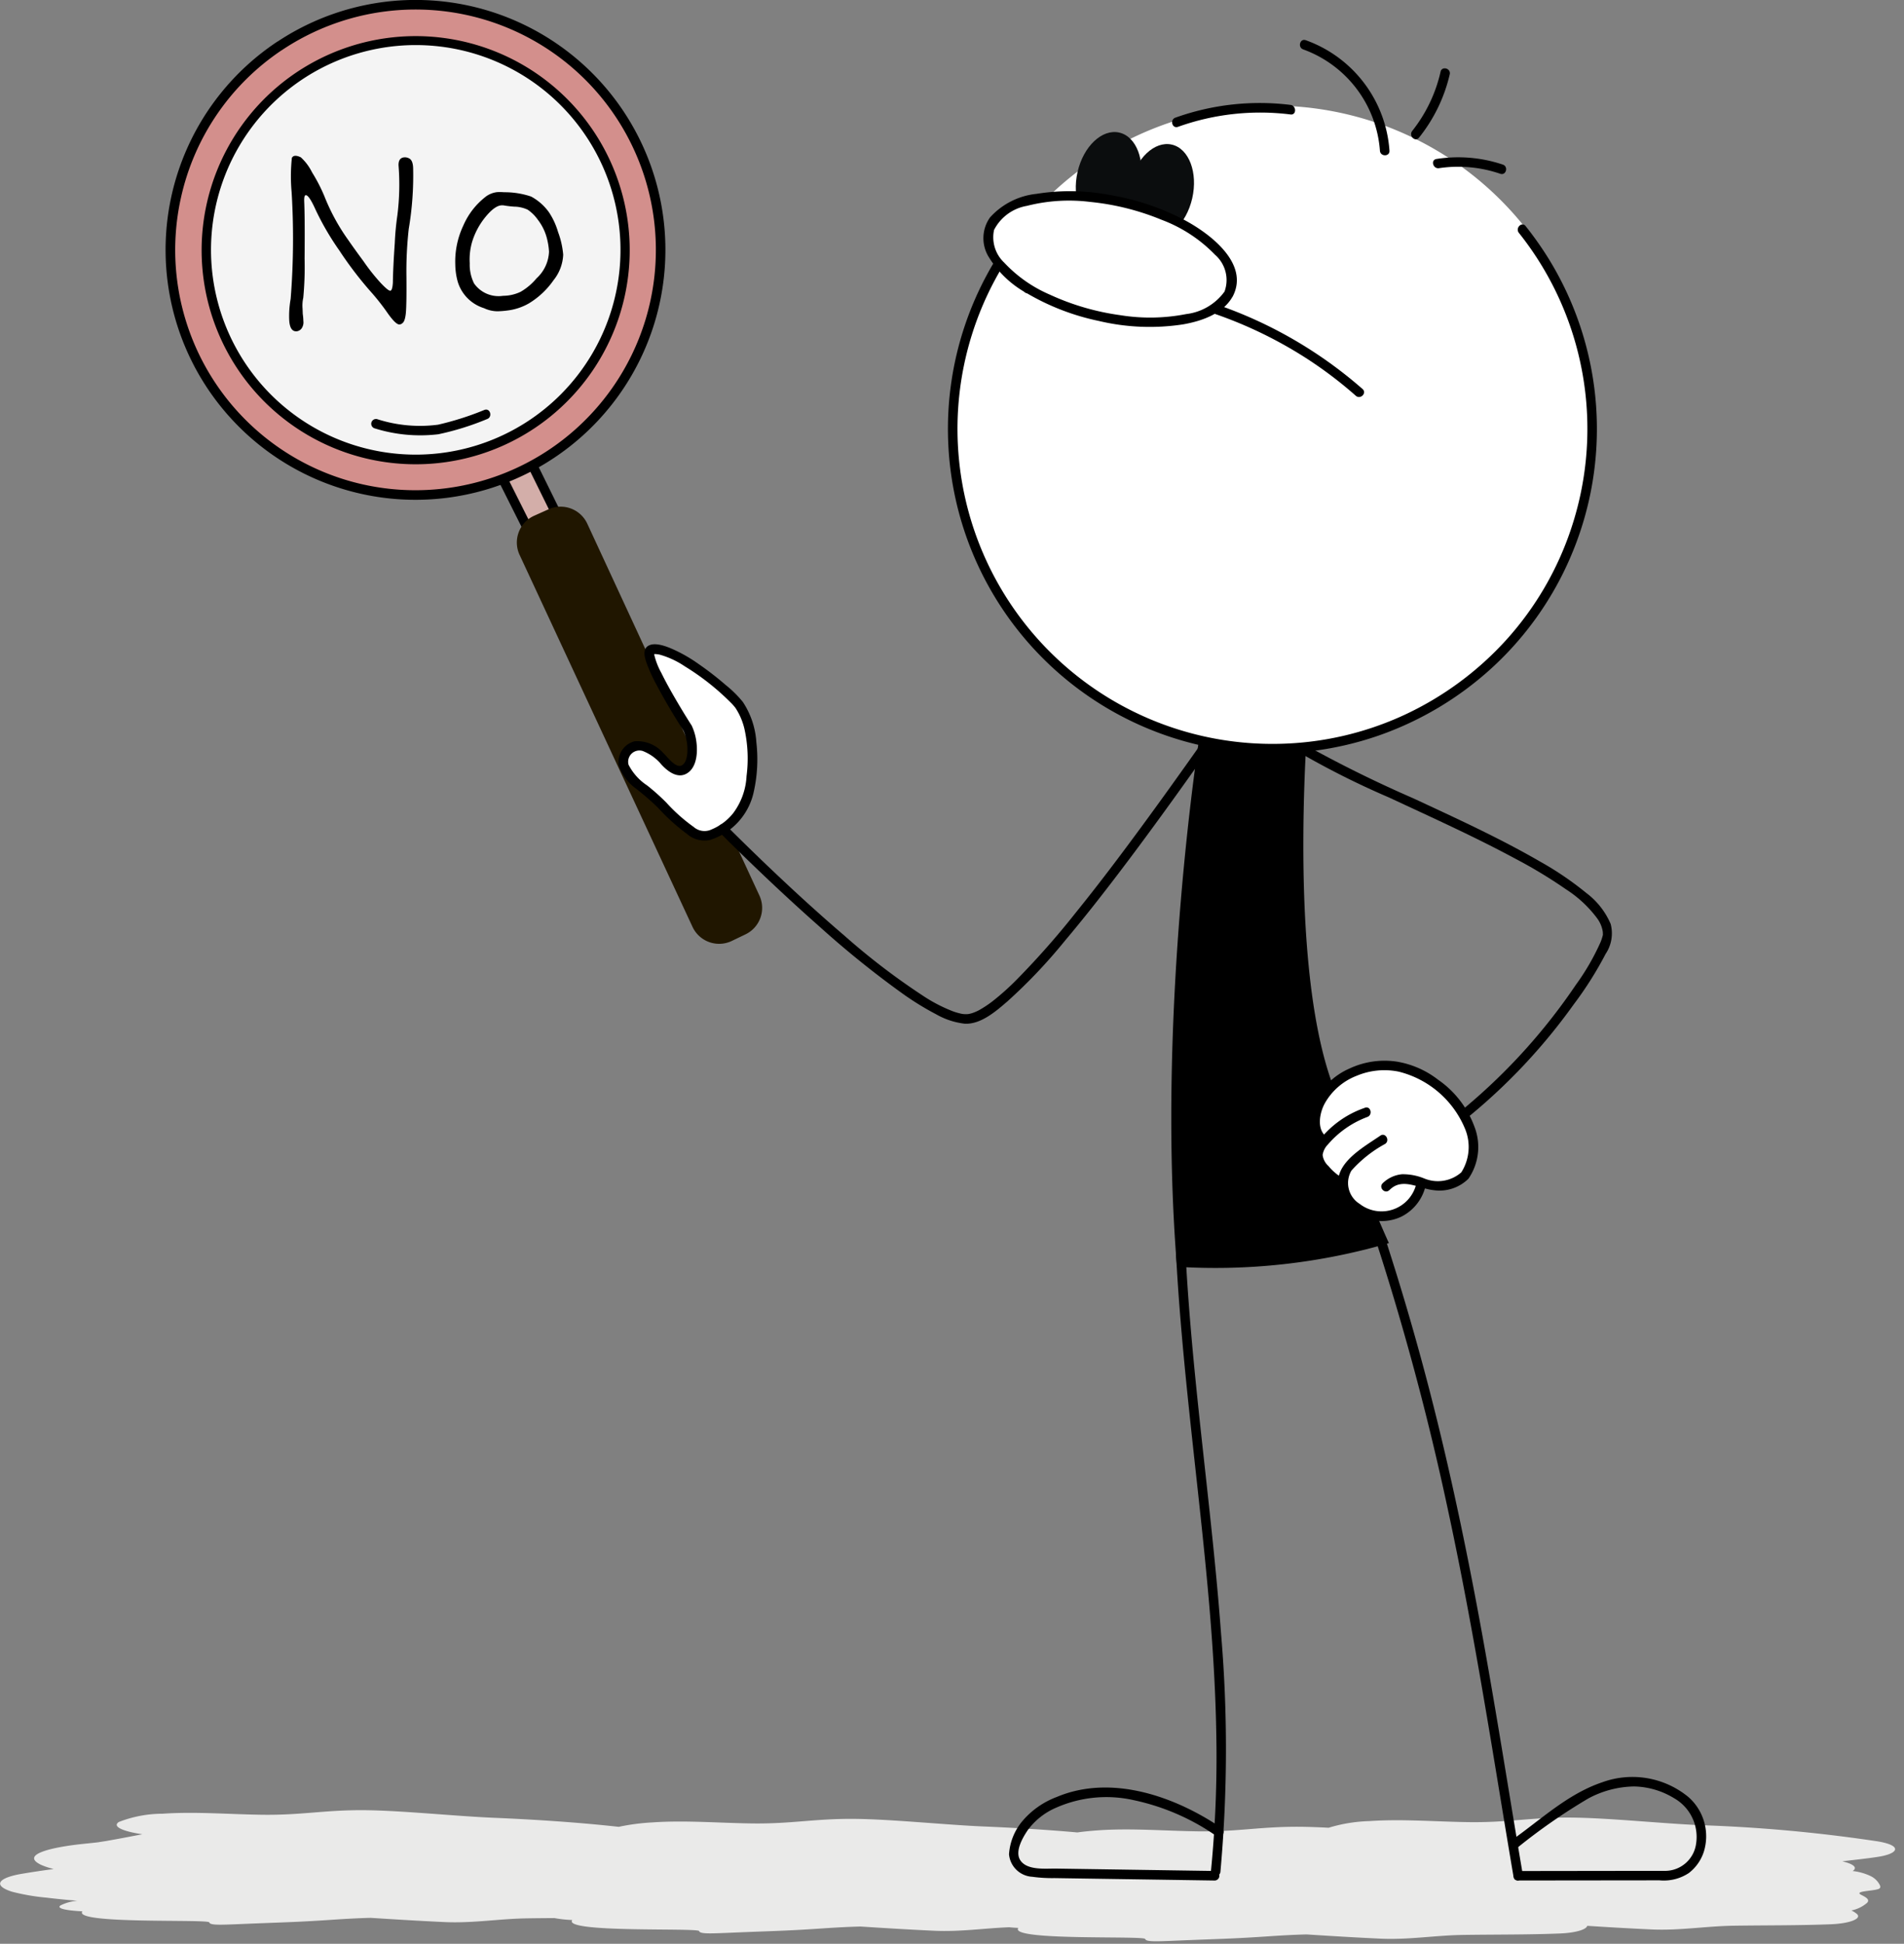
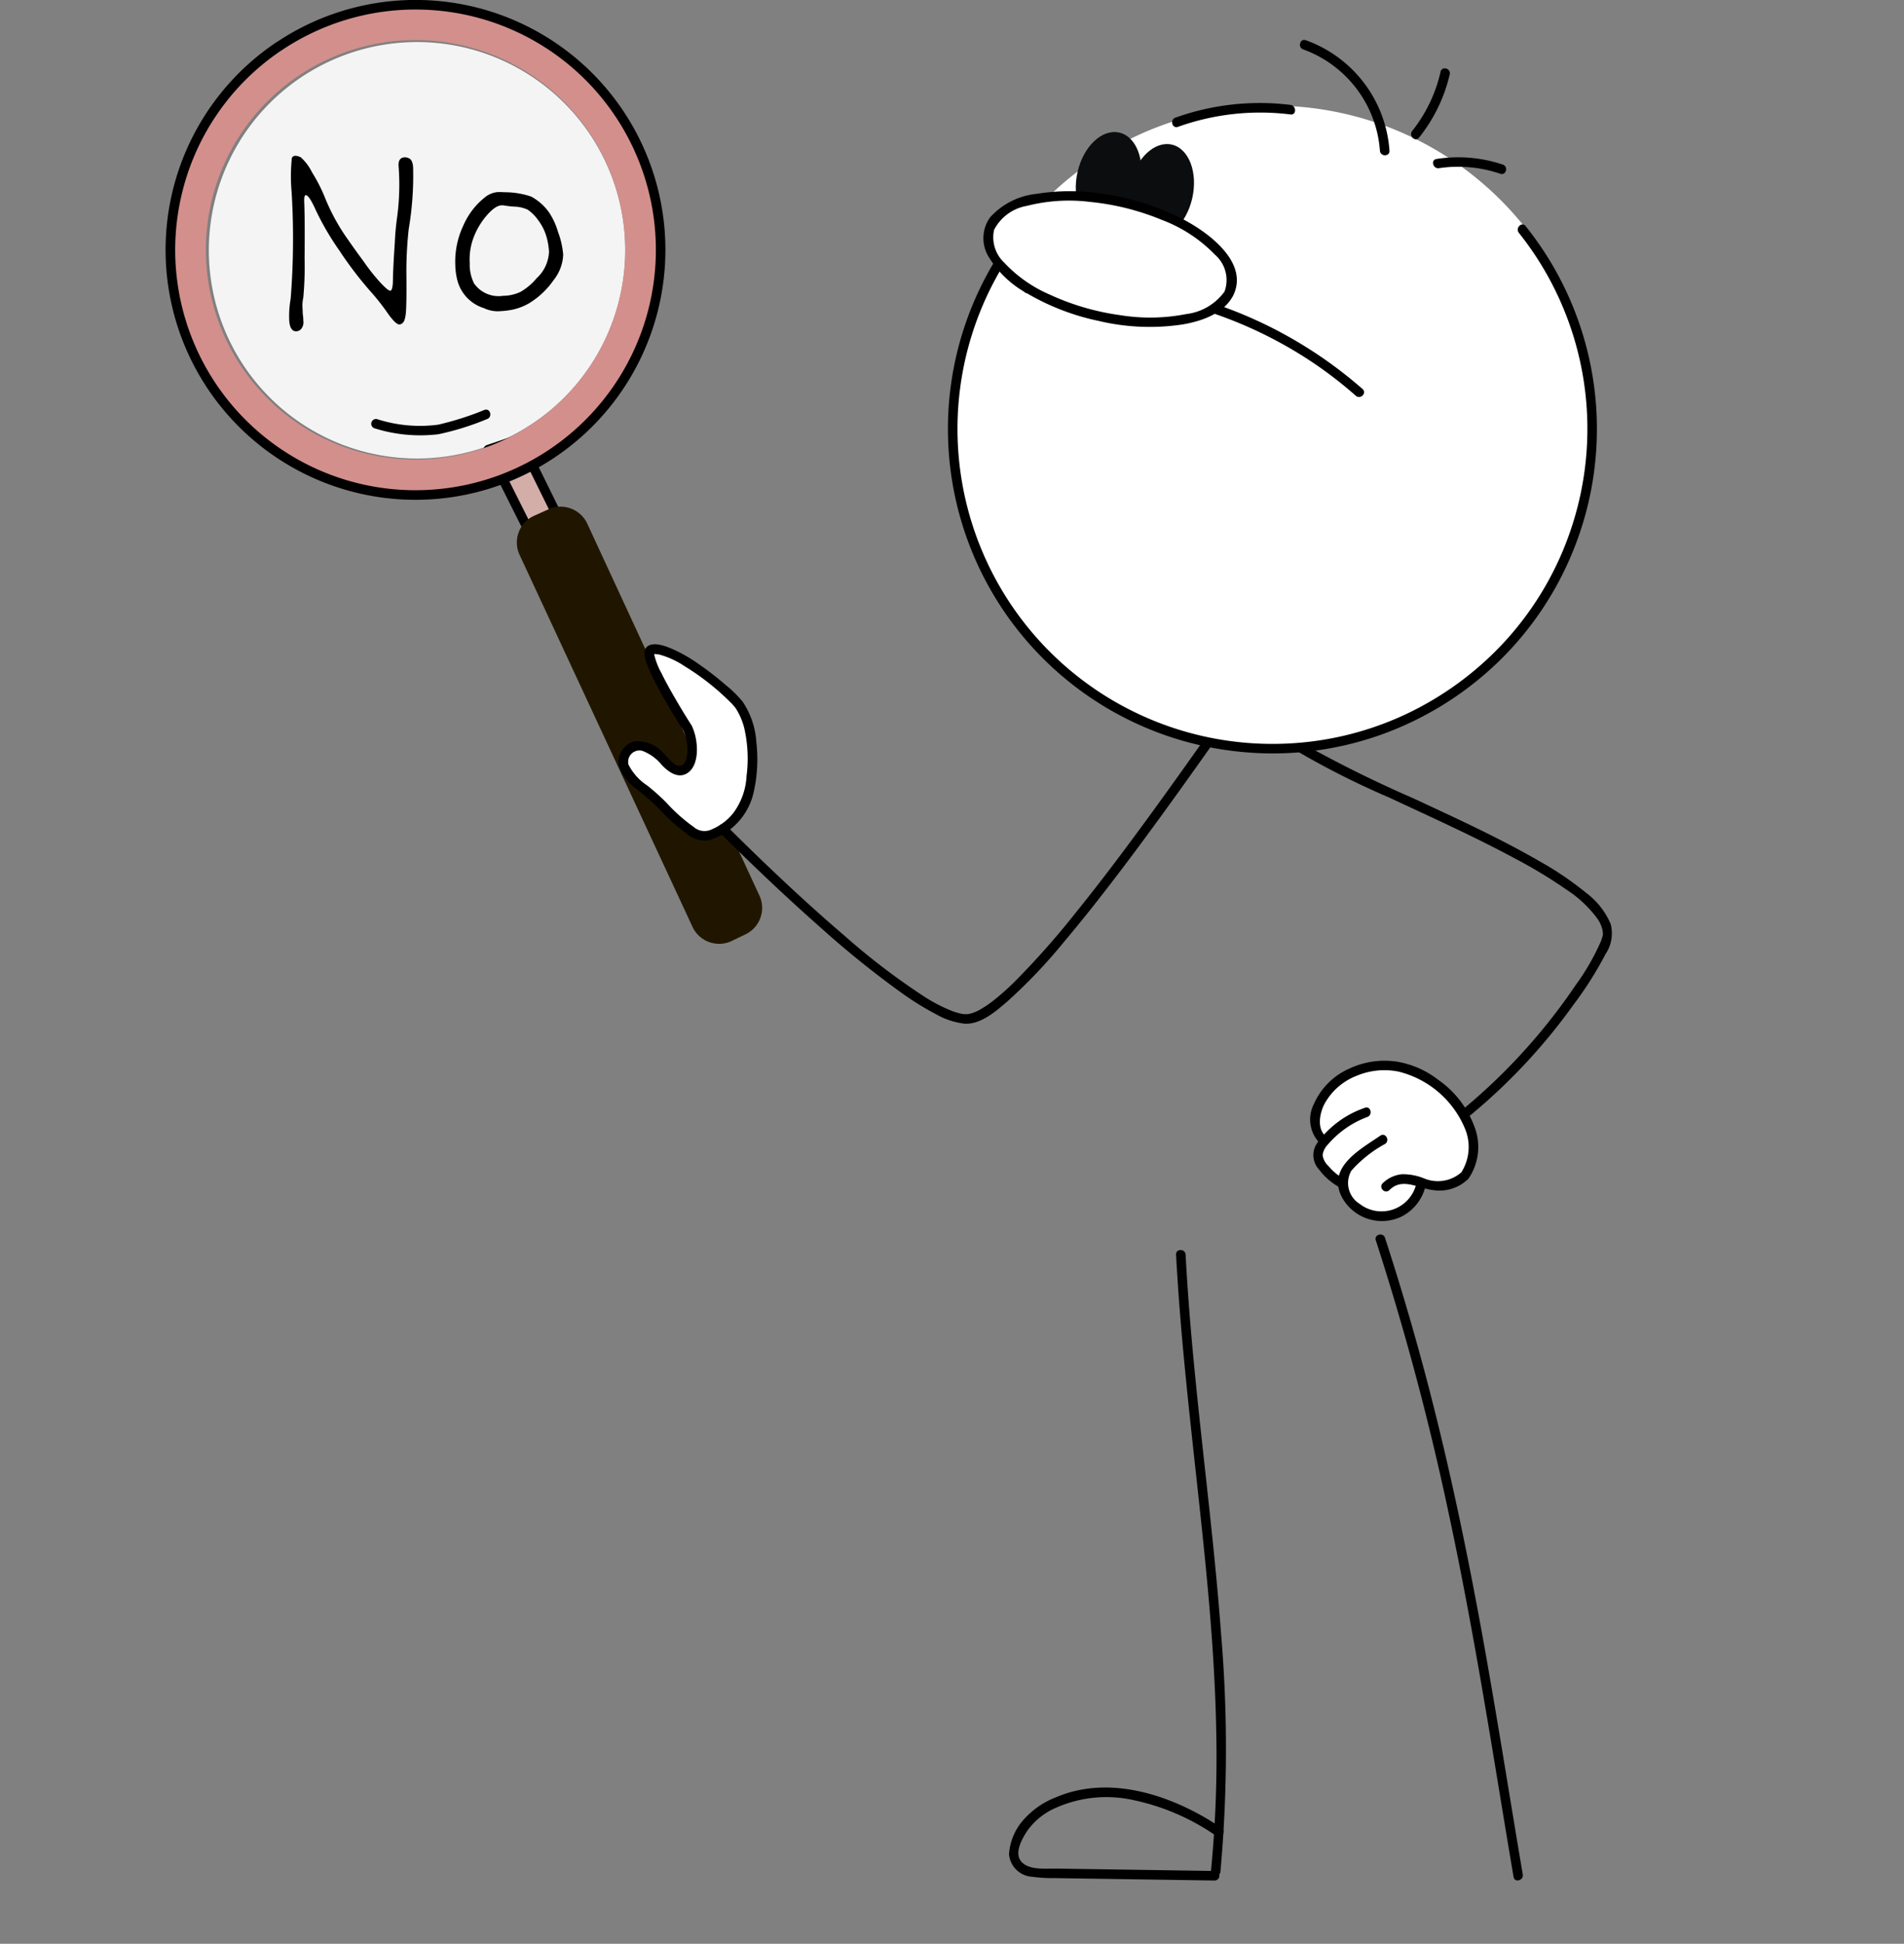
<svg xmlns="http://www.w3.org/2000/svg" id="skIconNoResultFound" width="145" height="148" viewBox="0 0 145 148">
  <rect x="0" y="0" width="145" height="148" fill="#808080" stroke="none" />
  <defs>
    <clipPath>
      <rect width="144.314" height="147.809" fill="none" />
    </clipPath>
  </defs>
  <g transform="translate(0 -0.003)">
    <g transform="translate(0 0.003)" clip-path="url(#clip-path)">
-       <path d="M794.529,470.057l.377-3.183a10.917,10.917,0,0,0,3.857.741,9.8,9.8,0,0,0,4.1-.343s-1.827,19.62,1.694,29.455c-.013,0,.688,4.076,4.347,12.24a47.1,47.1,0,0,1-16.14,1.8c-1.6-19.713,1.769-40.709,1.769-40.709" transform="translate(-703.133 -414.316)" />
-       <path d="M.9,1230.51a16.221,16.221,0,0,0,2.618.454c.765.093,1.563.171,2.366.242a3.429,3.429,0,0,0-1.267.347c-.417.275.749.411,1.66.455-.764,1,9.584.575,9.661.842s1.078.174,3.619.076,3.345-.115,5.771-.278c.976-.066,1.9-.119,2.9-.144,1.788.115,3.636.229,5.61.321,2.188.1,4.127-.249,6.307-.283.676-.011,1.371-.016,2.075-.021a9.209,9.209,0,0,0,1.362.148c-.764,1,9.584.575,9.661.842s1.078.174,3.619.076,3.345-.114,5.771-.278c.976-.066,1.9-.119,2.9-.144,1.788.116,3.636.23,5.61.321s3.767-.188,5.709-.266c.232.023.476.04.7.051-.764,1,9.584.575,9.661.842s1.078.174,3.619.076,3.345-.114,5.771-.278c.976-.066,1.9-.119,2.9-.144,1.788.115,3.636.23,5.61.321,2.188.1,4.127-.249,6.307-.283,2.365-.037,4.959-.012,7.4-.111,1.143-.046,1.992-.294,2.056-.581,1.555.1,3.162.194,4.862.273,2.188.1,4.127-.249,6.307-.283,2.365-.037,4.959-.013,7.4-.111,1.42-.057,2.386-.426,1.958-.793a2.076,2.076,0,0,0-.409-.259,2.587,2.587,0,0,0,1.2-.585c.2-.229-.019-.384-.449-.6-.6-.3.9-.282,1.327-.454.238-.1.067-.33,0-.442a1.521,1.521,0,0,0-.644-.549,4.22,4.22,0,0,0-1.338-.371c.327-.214.2-.476-.63-.7l-.154-.042c.9-.106,1.8-.2,2.655-.329,1.649-.241,1.955-.865.046-1.186a116.466,116.466,0,0,0-13.559-1.237c-2.811-.118-6.985-.553-9.791-.576-3.041-.025-4.772.389-7.817.347-2.52-.035-5.126-.25-7.565-.078a11.7,11.7,0,0,0-3.092.506c-.767-.041-1.494-.068-2.147-.074-3.041-.025-4.772.389-7.817.347-2.52-.035-5.126-.25-7.565-.078-.552.039-1.106.091-1.606.161-2.38-.21-4.84-.357-7.193-.456-2.811-.118-6.985-.553-9.791-.576-3.041-.025-4.772.389-7.817.347-2.52-.035-5.126-.25-7.565-.078a16.458,16.458,0,0,0-2.562.337c-3.083-.342-6.421-.559-9.567-.691-2.811-.118-6.985-.553-9.791-.576-3.041-.025-4.772.389-7.817.347-2.52-.035-5.126-.25-7.565-.078a9.181,9.181,0,0,0-3.326.627c-.576.378.457.744,1.788.936-.65.124-1.291.25-1.951.37l-.819.147s-.617.093-.542.087c-.4.05-.829.09-1.242.134-2.429.259-4.724.812-3.2,1.572a5.413,5.413,0,0,0,1,.335l-.256.037c-.735.1-1.454.209-2.156.327-1.8.3-2.274.881-.769,1.364" transform="translate(0 -1086.479)" fill="#eaeae9" />
      <path d="M172.524,40.588a15.855,15.855,0,1,1-19.1-11.74,15.855,15.855,0,0,1,19.1,11.74" transform="translate(-125.343 -25.213)" fill="#f4f4f4" />
      <path d="M330.228,297.779l4.925,9.821,2.331-.759-4.864-9.868Z" transform="translate(-293.053 -263.541)" fill="#d3aea9" />
      <path d="M327.108,295.088l4.314,8.6.612,1.22a.366.366,0,0,0,.41.167l2.331-.759a.369.369,0,0,0,.217-.534l-4.264-8.653-.6-1.216a.365.365,0,0,0-.41-.167l-2.392.806c-.441.149-.252.851.193.7l2.392-.807-.41-.167,4.264,8.653.6,1.216.217-.534-2.331.759.41.167-4.314-8.6-.612-1.22c-.21-.418-.837-.051-.628.367" transform="translate(-290.247 -260.667)" />
      <path d="M349.854,346.358l13.168,28.319a2.235,2.235,0,0,0,3,1.071l1.039-.5a2.236,2.236,0,0,0,1.057-2.953l-13.109-28.312a2.235,2.235,0,0,0-2.946-1.1l-1.1.494a2.236,2.236,0,0,0-1.11,2.981" transform="translate(-310.284 -304.108)" fill="#201600" />
      <path d="M123.63,6.288A18.664,18.664,0,1,0,149.506,11.5,18.664,18.664,0,0,0,123.63,6.288m19.175,28.837a15.967,15.967,0,1,1,4.455-22.136,15.967,15.967,0,0,1-4.455,22.136" transform="translate(-102.319 -2.808)" fill="#d38f8c" />
      <path d="M120.611,3.169a19.025,19.025,0,0,0-1.878,30.3,19.031,19.031,0,0,0,31.181-17.481,19.022,19.022,0,0,0-29.3-12.814c-.388.257-.025.887.367.628A18.3,18.3,0,1,1,131.951,37.31a18.294,18.294,0,0,1-18.688-22.247A18.251,18.251,0,0,1,120.978,3.8c.387-.259.023-.889-.367-.628" transform="translate(-99.484 -0.003)" />
-       <path d="M161.076,53.219a15.592,15.592,0,1,1,1.93-1.517,15.717,15.717,0,0,1-1.93,1.517c-.387.259-.023.889.367.628a16.3,16.3,0,1,0-2.227,1.239,16.476,16.476,0,0,0,2.227-1.239c.389-.257.025-.886-.367-.628" transform="translate(-120.774 -21.216)" />
      <path d="M426.449,445.1s-3.7-5.754-2.784-5.995c1.655-.434,6.177,3.407,6.729,4.247,1.032,1.572,1.114,3.749.823,5.959-.384,2.918-2.852,4.056-3.667,3.98s-2.57-1.815-3.315-2.637-4.069-2.639-2.1-4.071c1.036-.753,2.587,1.035,2.587,1.035.684.749,1.529,1.1,1.92-.095a3.648,3.648,0,0,0-.194-2.422" transform="translate(-374.068 -389.646)" fill="#fff" />
      <path d="M423.952,441.893c-.465-.722-.909-1.458-1.338-2.2-.347-.6-.685-1.21-.991-1.834a5.433,5.433,0,0,1-.544-1.4.354.354,0,0,0-.007-.149c.015.047-.036.038-.071.106s-.041.006.028.006c.027,0,.092,0,.134,0a1.719,1.719,0,0,1,.37.052,6.62,6.62,0,0,1,1.874.879,18.729,18.729,0,0,1,3.517,2.779,3.666,3.666,0,0,1,.345.391,5.027,5.027,0,0,1,.672,1.554,10.4,10.4,0,0,1,.169,3.638,5.12,5.12,0,0,1-1.015,2.816,4.1,4.1,0,0,1-1.63,1.233,1.253,1.253,0,0,1-1.386-.185,12.875,12.875,0,0,1-2.068-1.841,15.894,15.894,0,0,0-1.472-1.316,4.133,4.133,0,0,1-1.414-1.576.858.858,0,0,1,1.069-1.05,3.5,3.5,0,0,1,1.444,1.047c.466.5,1.2,1.078,1.907.677.892-.509.87-1.954.677-2.812a3.93,3.93,0,0,0-.27-.8c-.2-.423-.825-.055-.628.367.015.033.054.134.086.23a3.806,3.806,0,0,1,.166.694c.061.455.085,1.388-.369,1.679-.472.3-1.119-.638-1.44-.927a2.642,2.642,0,0,0-2.175-.892,1.628,1.628,0,0,0-1.221,1.779,3.549,3.549,0,0,0,1.35,1.849,20.217,20.217,0,0,1,1.636,1.423,15.119,15.119,0,0,0,2.212,2,2.016,2.016,0,0,0,1.784.456,4.927,4.927,0,0,0,3.279-3.536,11.381,11.381,0,0,0,.226-3.89,6.266,6.266,0,0,0-1.03-3.075,8.466,8.466,0,0,0-1.3-1.285,23.72,23.72,0,0,0-2.064-1.6,11.287,11.287,0,0,0-2.182-1.223c-.454-.181-1.226-.451-1.685-.147-.4.264-.251.833-.128,1.206a11.958,11.958,0,0,0,.811,1.789c.586,1.114,1.236,2.2,1.909,3.261l.129.2c.252.392.882.028.628-.367" transform="translate(-371.257 -386.619)" />
      <path d="M528.271,431.564a23.994,23.994,0,0,0-2.087,2.756c-1.226,1.716-2.433,3.445-3.651,5.167-1.526,2.158-3.062,4.309-4.629,6.439-1.588,2.16-3.2,4.3-4.889,6.387a62.66,62.66,0,0,1-4.542,5.156,19.368,19.368,0,0,1-1.862,1.664,8.212,8.212,0,0,1-.833.563,3.248,3.248,0,0,1-.675.318,2.31,2.31,0,0,1-.326.081c.066-.011-.018,0-.079.005s-.122,0-.183,0a1.689,1.689,0,0,1-.376-.058,4.614,4.614,0,0,1-.492-.145,11.829,11.829,0,0,1-2.365-1.231,52.336,52.336,0,0,1-5.935-4.544c-1.942-1.661-3.828-3.388-5.68-5.149q-1.6-1.525-3.172-3.091l-.152-.153c-.329-.333-.843.181-.514.514.752.761,1.518,1.508,2.288,2.251,1.75,1.69,3.532,3.349,5.356,4.959a73.244,73.244,0,0,0,6.179,4.992,21.812,21.812,0,0,0,2.685,1.667,5.7,5.7,0,0,0,2.163.714c1.236.076,2.424-.972,3.289-1.721a40.632,40.632,0,0,0,4.34-4.576c1.714-2.031,3.341-4.135,4.937-6.259,1.641-2.187,3.244-4.4,4.829-6.629,1.355-1.9,2.7-3.816,4.044-5.724.5-.708,1-1.416,1.512-2.118q.29-.4.586-.795c.189-.251.245-.327.43-.555.1-.126.206-.252.318-.369.324-.337-.189-.852-.514-.514" transform="translate(-431.043 -382.883)" />
      <path d="M195.745,105.55q.155-.309.688-.052a3.828,3.828,0,0,1,.854,1.142,12.6,12.6,0,0,1,.932,1.8,15.5,15.5,0,0,0,1.827,3.356q.464.673,1.16,1.614a14.848,14.848,0,0,0,1.284,1.624q.587.628.753.622t.2-.641q.015-1.131.144-2.984a21.225,21.225,0,0,1,.2-2.131,18.728,18.728,0,0,0,.088-3.781q-.021-.606.475-.623a.687.687,0,0,1,.306.072q.307.128.329.733a24.288,24.288,0,0,1-.334,4.645,29.105,29.105,0,0,0-.176,3.647q.017,2.068-.042,2.732t-.275.81a.368.368,0,0,1-.218.09q-.3.011-1-1.013a17.936,17.936,0,0,0-1.269-1.583,28.26,28.26,0,0,1-2.313-3.049,20.812,20.812,0,0,1-1.79-3.068q-.509-1.14-.757-1.132-.138,0-.121.473l.009.248q.045,1.3.02,4.109a25.174,25.174,0,0,1-.1,2.982,2.738,2.738,0,0,0-.054.829l.014.386a4.632,4.632,0,0,1,.047.55.807.807,0,0,1-.145.584.556.556,0,0,1-.379.206q-.524.018-.556-.918a7.349,7.349,0,0,1,.111-1.548,58.1,58.1,0,0,0,.074-8.139,13.245,13.245,0,0,1,.019-2.593" transform="translate(-173.523 -93.519)" />
      <path d="M310.224,130.273a1.78,1.78,0,0,1,.9-.362,4.369,4.369,0,0,1,.524.009,6.278,6.278,0,0,1,2.052.328,3.983,3.983,0,0,1,1.366,1.207,5.436,5.436,0,0,1,.687,1.493,6.473,6.473,0,0,1,.391,1.724,3.311,3.311,0,0,1-.732,1.942,6.186,6.186,0,0,1-1.869,1.762,4.313,4.313,0,0,1-1.718.557q-.275.037-.66.051a2.47,2.47,0,0,1-1.056-.239,3.016,3.016,0,0,1-2-2.026,5.163,5.163,0,0,1-.183-1.29,6.407,6.407,0,0,1,.613-2.973,5.548,5.548,0,0,1,1.689-2.183m2.26.748a7.812,7.812,0,0,1-.914-.106l-.11,0q-.523.018-1.224.87a5.54,5.54,0,0,0-1.023,1.884,4.751,4.751,0,0,0-.19,1.661,3.2,3.2,0,0,0,.329,1.533,2.282,2.282,0,0,0,2.212.943,3.131,3.131,0,0,0,1.341-.309,4.557,4.557,0,0,0,1.205-1.021,2.9,2.9,0,0,0,.95-2.019,4.828,4.828,0,0,0-.112-.823,3.92,3.92,0,0,0-.746-1.629,2.958,2.958,0,0,0-.771-.759,2.576,2.576,0,0,0-.946-.229" transform="translate(-273.254 -115.283)" />
      <path d="M866.309,496.778a63.9,63.9,0,0,0,8.1,4.182c3.234,1.509,6.5,2.977,9.64,4.67a36.75,36.75,0,0,1,3.849,2.327,9.039,9.039,0,0,1,2.371,2.207,2.342,2.342,0,0,1,.428,1.016c0-.036.008.143.009.195,0,.119.015-.014-.013.1a3.636,3.636,0,0,1-.156.483,17.943,17.943,0,0,1-1.891,3.272,44.936,44.936,0,0,1-8.432,9.337q-.681.564-1.39,1.091c-.371.276-.009.907.367.628a44.448,44.448,0,0,0,9.291-9.564,27.381,27.381,0,0,0,2.429-3.843,2.812,2.812,0,0,0,.387-2.285,5.8,5.8,0,0,0-1.854-2.358,24.3,24.3,0,0,0-3.534-2.4c-3.111-1.8-6.4-3.3-9.655-4.815a94.521,94.521,0,0,1-8.811-4.389q-.389-.233-.769-.481c-.392-.257-.757.372-.367.628" transform="translate(-768.637 -440.243)" />
      <path d="M896.62,720.478c1.134.137,4.238,1.118,5.262,2.724s2.505,4.6.947,5.5a7.8,7.8,0,0,1-3.475.885s-1.92,2.992-2.982,2.6a12.5,12.5,0,0,1-2.706-1.8l-.276-1.052-1.208-.763-.673-1.355.486-.964-.495-1.387.325-1.847,1.717-1.7Z" transform="translate(-791.14 -639.371)" fill="#fff" />
      <path d="M892.387,749.081a7.45,7.45,0,0,0-3.645,2.705,1.6,1.6,0,0,0,.147,1.981,4.919,4.919,0,0,0,1.63,1.4c.414.216.783-.411.367-.628a4.082,4.082,0,0,1-1.274-1.03,1.35,1.35,0,0,1-.44-.839,1.461,1.461,0,0,1,.42-.817,7.32,7.32,0,0,1,2.989-2.076c.434-.163.246-.865-.193-.7" transform="translate(-788.447 -664.732)" />
      <path d="M908.388,767.585c-1.5,1.032-4,2.354-2.991,4.562a3.457,3.457,0,0,0,4.585,1.609,3.522,3.522,0,0,0,1.848-2.33c.106-.455-.594-.649-.7-.193a2.72,2.72,0,0,1-4.32,1.547,1.868,1.868,0,0,1-.623-2.535,9.537,9.537,0,0,1,2.568-2.032c.383-.264.019-.894-.367-.628" transform="translate(-803.266 -681.118)" />
      <path d="M892.527,727.236c.973-.995,2.241-.1,3.361.009a3.133,3.133,0,0,0,2.651-.872,4.264,4.264,0,0,0,.457-3.958,7.485,7.485,0,0,0-2.781-3.588,6.989,6.989,0,0,0-3.133-1.369,6.285,6.285,0,0,0-3.579.516,5.251,5.251,0,0,0-2.732,2.709,2.57,2.57,0,0,0,.609,3.134c.387.266.75-.364.367-.628-.8-.551-.541-1.853-.141-2.565a4.732,4.732,0,0,1,2.416-2.086,5.462,5.462,0,0,1,3.2-.318,7.393,7.393,0,0,1,5.072,4.388,3.6,3.6,0,0,1-.3,3.282,2.709,2.709,0,0,1-2.811.468,4.318,4.318,0,0,0-1.7-.326,2.434,2.434,0,0,0-1.479.69c-.327.335.186.849.514.514" transform="translate(-786.709 -636.626)" />
      <path d="M251.259,278.453a11.629,11.629,0,0,0,4.87.455,20.89,20.89,0,0,0,3.707-1.155c.438-.154.249-.857-.193-.7a22.5,22.5,0,0,1-3.542,1.128,10.643,10.643,0,0,1-4.649-.428.364.364,0,0,0-.193.7" transform="translate(-222.745 -245.844)" />
      <path d="M798.957,892.789A103.8,103.8,0,0,0,799,874.6c-.454-6.122-1.222-12.214-1.845-18.32-.356-3.486-.664-6.977-.85-10.476-.025-.465-.752-.468-.727,0,.33,6.174,1.043,12.316,1.71,18.459.658,6.063,1.266,12.142,1.357,18.245a88.468,88.468,0,0,1-.414,10.282c-.047.465.68.462.727,0" transform="translate(-706.015 -750.277)" />
      <path d="M698.77,1212.073c-3.536-2.4-8.381-4.109-12.546-2.352a6.347,6.347,0,0,0-2.518,1.728,4.391,4.391,0,0,0-1.111,2.631,1.884,1.884,0,0,0,1.774,1.715,11.012,11.012,0,0,0,1.676.1l2.242.034,9.982.151a.364.364,0,0,0,0-.727l-8.1-.122-3.978-.06c-.8-.012-2.234.158-2.743-.645-.427-.674.2-1.731.578-2.288a5.223,5.223,0,0,1,2.175-1.711,9.467,9.467,0,0,1,5.887-.567,17.279,17.279,0,0,1,6.316,2.744c.388.263.752-.366.367-.627" transform="translate(-605.753 -1072.897)" />
-       <path d="M1021.723,1209.859l10.758-.012a3.452,3.452,0,0,0,2.236-.555,3.342,3.342,0,0,0,1.149-1.644,3.979,3.979,0,0,0-1.174-4.138,6.71,6.71,0,0,0-6.53-1.142c-2.674.892-4.695,2.85-6.953,4.438-.38.267-.017.9.367.628a44.722,44.722,0,0,1,5.5-3.827,7.6,7.6,0,0,1,3.475-.907,6.058,6.058,0,0,1,3.053.9,3.39,3.39,0,0,1,1.665,3.47,2.387,2.387,0,0,1-2.353,2.057c-3.731,0-7.461.008-11.192.012a.364.364,0,0,0,0,.727" transform="translate(-906.104 -1066.679)" />
      <path d="M930.564,835.39a205.225,205.225,0,0,1,5.423,20.191c1.332,6.138,2.419,12.324,3.448,18.519.541,3.255,1.067,6.513,1.621,9.766.078.46.779.265.7-.193-1-5.893-1.924-11.8-2.982-17.685-1.161-6.452-2.489-12.874-4.132-19.221q-1.511-5.835-3.378-11.569c-.145-.443-.847-.253-.7.193" transform="translate(-825.789 -740.952)" />
      <path d="M645.517,91.268a24.346,24.346,0,1,0,24.736-17.44,24.355,24.355,0,0,0-24.736,17.44" transform="translate(-571.972 -65.478)" fill="#fff" />
      <path d="M644.005,89.833a24.533,24.533,0,0,0,22.523,31.424,24.457,24.457,0,0,0,23.937-15.773,24.535,24.535,0,1,0-46.46-15.652.182.182,0,0,0,.35.1,24.088,24.088,0,0,1,22.382-17.341A24.2,24.2,0,0,1,683.7,114.74a24.189,24.189,0,0,1-13.47,6.039A24.19,24.19,0,0,1,646,107.694,24.2,24.2,0,0,1,643.583,93.6a25.258,25.258,0,0,1,.773-3.67.182.182,0,0,0-.35-.1" transform="translate(-570.635 -64.091)" fill="#fff" />
      <path d="M684.816,151.046a23.943,23.943,0,0,1,4.018,22.414,23.851,23.851,0,0,1-4.965,8.566,24.264,24.264,0,0,1-7.818,5.747,23.855,23.855,0,0,1-9.563,2.181,23.982,23.982,0,0,1-19.065-39.087c.292-.36-.219-.878-.514-.514a24.7,24.7,0,0,0,17.047,40.239,24.556,24.556,0,0,0,10.171-1.265,24.954,24.954,0,0,0,8.618-5.14,24.579,24.579,0,0,0,5.913-8.243,24.684,24.684,0,0,0-1.609-22.983,25.842,25.842,0,0,0-1.719-2.43c-.291-.366-.8.151-.514.514" transform="translate(-569.147 -133.318)" />
      <path d="M969.88,107.222a9.9,9.9,0,0,1,4.666.427c.444.15.635-.552.193-.7a10.682,10.682,0,0,0-5.053-.427c-.461.07-.265.771.193.7" transform="translate(-860.291 -94.417)" />
      <path d="M879.644,27.719a8.9,8.9,0,0,1,5.842,7.711c.028.465.755.468.727,0a9.65,9.65,0,0,0-6.376-8.412c-.443-.154-.633.548-.193.7" transform="translate(-780.397 -23.957)" />
      <path d="M956.859,46.519a11.252,11.252,0,0,1-2.156,4.5c-.289.362.222.88.514.514a12.053,12.053,0,0,0,2.342-4.825c.1-.455-.6-.65-.7-.193" transform="translate(-847.153 -41.051)" />
      <path d="M692.729,190.884a32.513,32.513,0,0,1,20.186,4.336,31.3,31.3,0,0,1,4.774,3.475c.349.309.865-.2.514-.514a33.244,33.244,0,0,0-19.419-8.147,31.8,31.8,0,0,0-6.055.122c-.459.053-.465.781,0,.727" transform="translate(-614.438 -168.562)" />
      <path d="M732.613,93.426c-.449,1.959-1.872,3.3-3.179,3s-2-2.13-1.554-4.088,1.872-3.3,3.179-3,2,2.13,1.554,4.088" transform="translate(-645.818 -79.243)" fill="#0b0d0e" />
      <path d="M768.147,101.567c-.449,1.959-1.872,3.3-3.179,3s-2-2.13-1.554-4.088,1.872-3.3,3.179-3,2,2.13,1.554,4.088" transform="translate(-677.352 -86.468)" fill="#0b0d0e" />
      <path d="M686.724,140.018c-1.184,2.212-6.189,2.817-11.179,1.351s-8.076-4.447-6.893-6.659,6.188-2.816,11.179-1.35,8.077,4.447,6.893,6.659" transform="translate(-593.155 -117.636)" fill="#fff" />
      <path d="M683.669,136.955a4.221,4.221,0,0,1-2.918,1.715,14.262,14.262,0,0,1-5.027.084,18.942,18.942,0,0,1-5.38-1.572,10.312,10.312,0,0,1-3.45-2.424,2.653,2.653,0,0,1-.779-2.493,3.474,3.474,0,0,1,2.506-1.834,13,13,0,0,1,4.814-.3,19.242,19.242,0,0,1,5.446,1.364,11.042,11.042,0,0,1,4.063,2.659,2.552,2.552,0,0,1,.724,2.8c-.215.415.412.783.628.367,1.3-2.521-1.786-4.8-3.675-5.809a18.95,18.95,0,0,0-5.676-1.907,16.2,16.2,0,0,0-5.6-.088,5.541,5.541,0,0,0-3.531,1.789,2.727,2.727,0,0,0-.135,2.966,7.787,7.787,0,0,0,3.025,2.863,18.064,18.064,0,0,0,5.388,2.059,16.765,16.765,0,0,0,6.4.264c1.415-.245,3.063-.8,3.8-2.137.227-.41-.4-.777-.628-.367" transform="translate(-590.413 -114.757)" />
-       <path d="M796,73.9a18.628,18.628,0,0,1,8.672-.957" transform="translate(-706.394 -64.594)" fill="#fff" />
      <path d="M793.373,71.419a18.59,18.59,0,0,1,8.575-.944c.462.062.458-.665,0-.727a19.073,19.073,0,0,0-8.768.97c-.439.153-.25.855.193.7" transform="translate(-703.666 -61.76)" />
    </g>
  </g>
</svg>